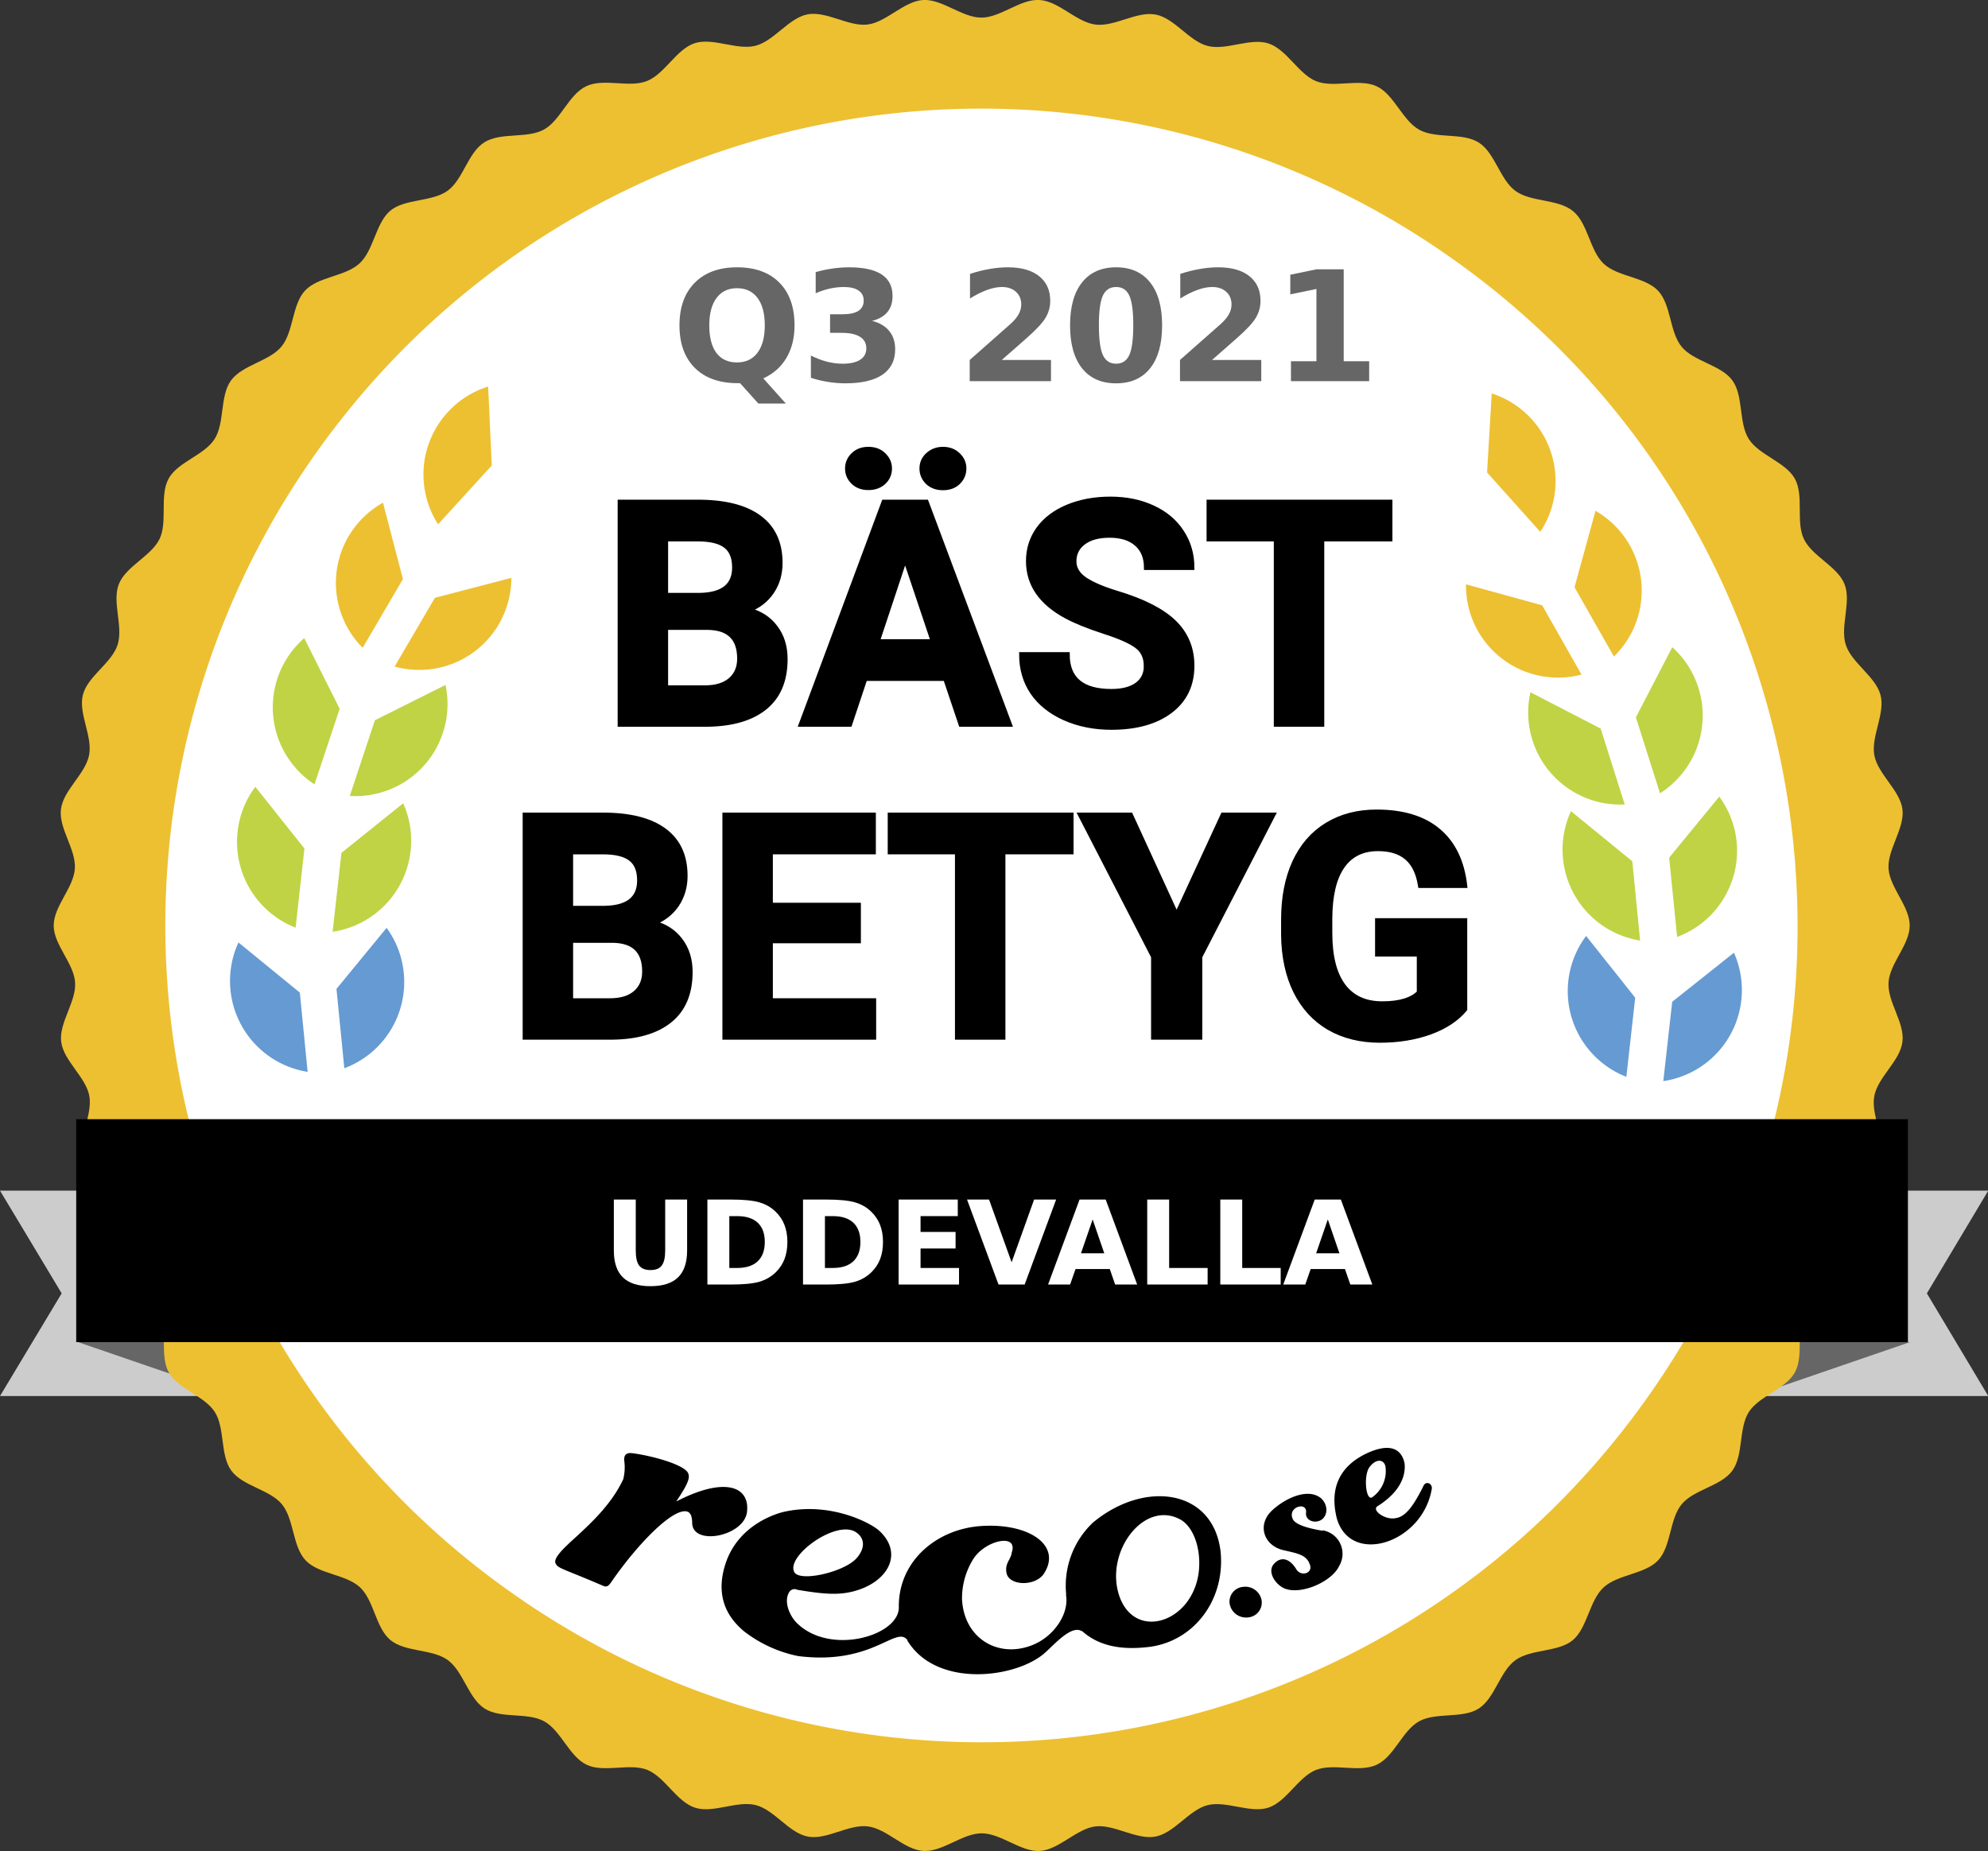
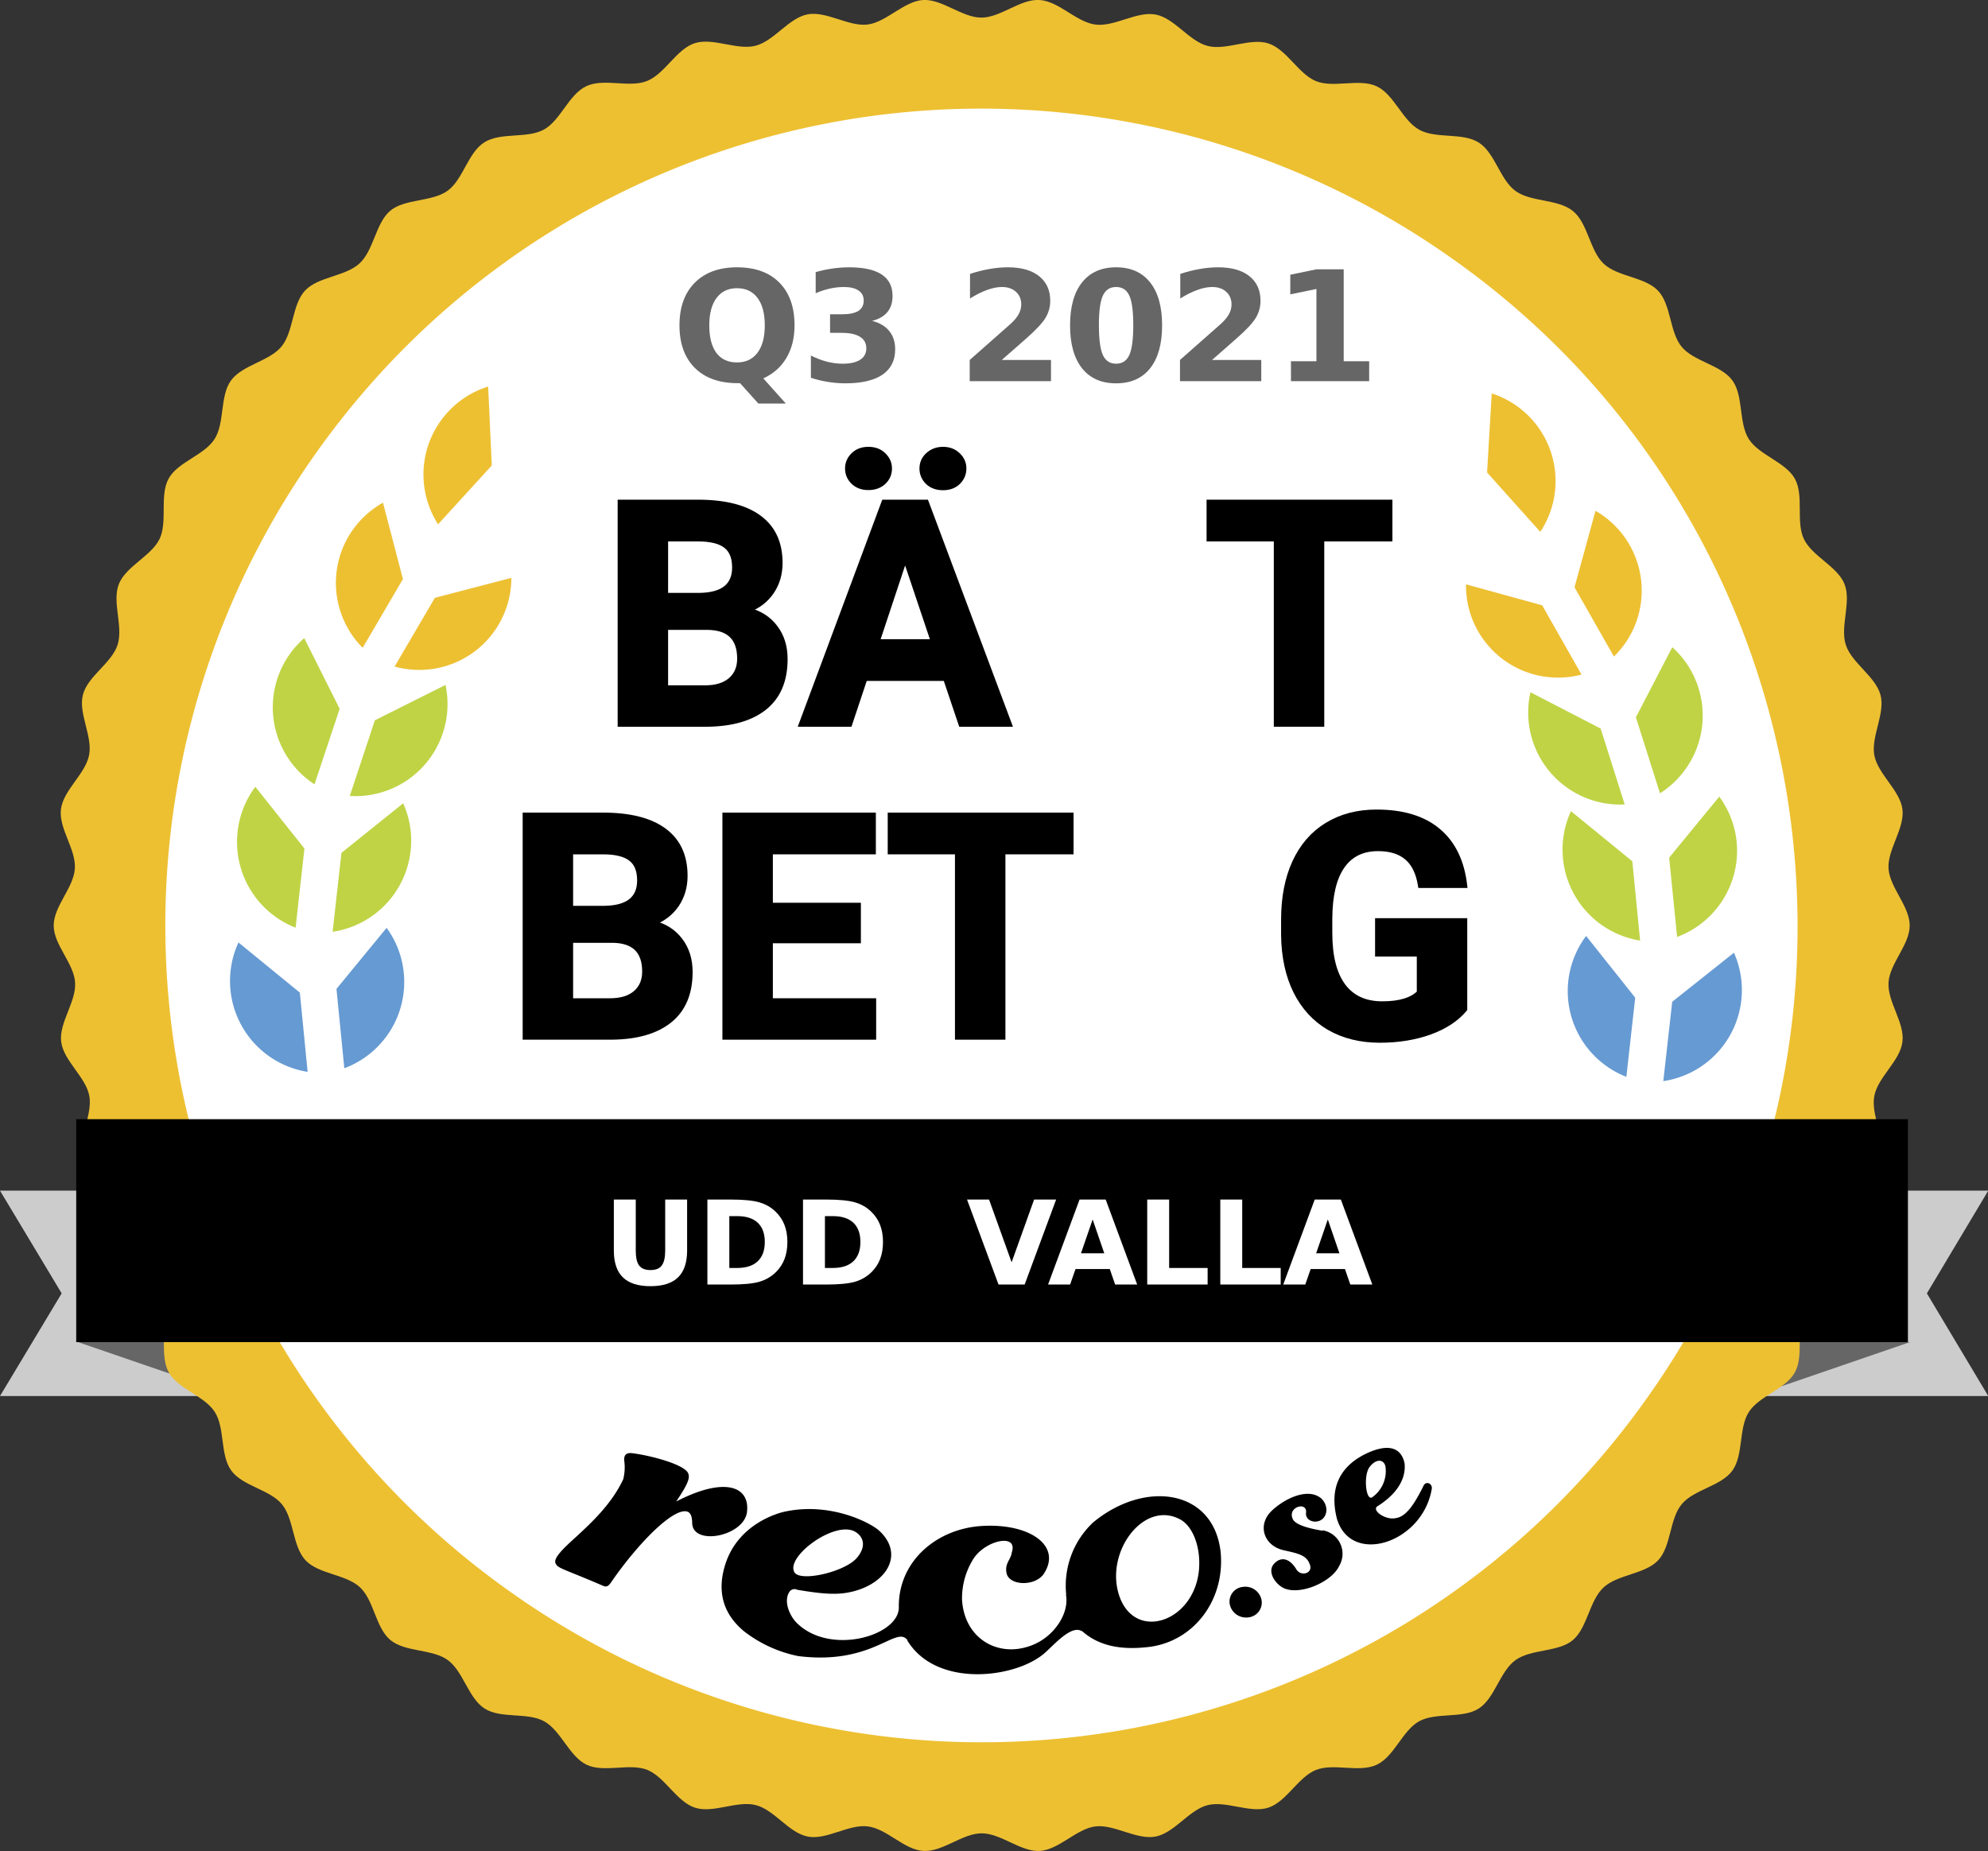
<svg xmlns="http://www.w3.org/2000/svg" version="1.1" viewBox="0 0 323.96 301.69" data-name="Layer 1" id="Layer_1">
  <rect x="0" y="0" width="323.96" height="301.69" fill="#333333" stroke="none" />
  <defs id="defs40202">
    <style id="style40200">.cls-1{fill:#ccc}.cls-2{fill:#666}.cls-3{fill:#edc032}.cls-11{fill:#669ad2}.cls-12{fill:#c0d345}</style>
  </defs>
  <circle id="circle40204" fill="#ffffff" r="140" cy="150" cx="161" />
  <path id="path40206" d="M324 194.05h-40.33v33.47H324l-10-16.73 10-16.74z" class="cls-1" />
  <path id="path40208" d="M311.23 218.74l-25.56 8.78v-8.78h25.56z" class="cls-2" />
  <path id="path40210" d="M0 194.05l10.05 16.74L0 227.52h40.29v-33.47z" class="cls-1" />
  <path id="path40212" d="M12.73 218.74l25.56 8.78v-8.78H12.73z" class="cls-2" />
  <path id="path40214" d="M12.24 160.14c.2 3.14-2.66 6.56-2.27 9.65s4 5.73 4.58 8.79-1.82 6.83-1 9.86 4.68 5.17 5.65 8.14-.94 7 .21 9.91 5.3 4.54 6.63 7.36-.05 7.07 1.46 9.81 5.83 3.83 7.51 6.47.83 7 2.68 9.54 6.26 3.08 8.25 5.49 1.71 6.85 3.85 9.13 6.59 2.27 8.88 4.41 2.54 6.59 4.95 8.59 6.83 1.42 9.36 3.27 3.34 6.21 6 7.9 6.94.56 9.69 2.07 4.1 5.75 6.94 7.09 7-.32 9.87.83 4.78 5.19 7.77 6.16 6.86-1.2 9.91-.42 5.39 4.54 8.48 5.13 6.65-2.05 9.78-1.66 5.91 3.82 9.06 4 6.34-2.87 9.49-2.87 6.39 3.06 9.49 2.87 6-3.64 9.06-4 6.71 2.24 9.78 1.66 5.46-4.35 8.48-5.12 6.94 1.37 9.9.41 4.87-5 7.77-6.15 7 .49 9.88-.84 4.19-5.58 6.93-7.09 7.06-.39 9.7-2.07 3.45-6.06 6-7.9 7-1.27 9.36-3.27 2.68-6.44 5-8.58 6.73-2.13 8.88-4.41 1.84-6.72 3.84-9.14 6.42-2.94 8.26-5.48 1-6.9 2.68-9.54 6-3.73 7.51-6.47.12-7 1.46-9.81 5.47-4.44 6.63-7.36-.76-6.93.21-9.91 4.87-5.1 5.65-8.15-1.62-6.77-1-9.86 4.19-5.66 4.58-8.79-2.46-6.5-2.27-9.65 3.45-6.14 3.45-9.3-3.26-6.19-3.45-9.29 2.66-6.56 2.27-9.65-4-5.73-4.58-8.79 1.82-6.84 1-9.86-4.68-5.18-5.65-8.15.94-7-.21-9.9-5.3-4.54-6.63-7.37.05-7.07-1.46-9.8-5.83-3.84-7.51-6.48-.83-7-2.67-9.54-6.26-3.07-8.26-5.48-1.7-6.86-3.85-9.14-6.59-2.26-8.87-4.41-2.55-6.58-5-8.58-6.82-1.43-9.36-3.27-3.34-6.22-6-7.9-6.94-.56-9.69-2.08-4.09-5.74-6.93-7.08-7 .32-9.88-.84-4.78-5.18-7.77-6.15-6.86 1.19-9.9.41-5.4-4.54-8.49-5.12-6.71 2.05-9.83 1.63-5.92-3.8-9.07-4-6.33 2.87-9.49 2.87-6.38-3.05-9.49-2.87-6 3.63-9.06 4-6.71-2.24-9.77-1.66-5.47 4.35-8.49 5.12-6.93-1.38-9.9-.42-4.87 5-7.77 6.16-7-.5-9.88.84-4.19 5.57-6.93 7.08-7 .39-9.69 2.07-3.46 6.06-6 7.9-7 1.27-9.36 3.27-2.67 6.44-5 8.58-6.73 2.13-8.87 4.42-1.85 6.72-3.85 9.13-6.36 2.98-8.21 5.51-1 6.9-2.68 9.55-6 3.72-7.5 6.47-.13 7-1.46 9.8-5.48 4.45-6.64 7.37.76 6.92-.21 9.91-4.87 5.1-5.65 8.14 1.63 6.77 1 9.86-4.19 5.67-4.58 8.79 2.47 6.51 2.27 9.66-3.45 6.14-3.45 9.29 3.3 6.16 3.49 9.3z" class="cls-3" />
  <path id="path40216" fill="#fff" d="M83.67 259.79a132.72 132.72 0 0 0 170.23-14.74 134.64 134.64 0 0 0 15-17.92c42.1-60.08 27.43-143.19-32.65-185.26A132.72 132.72 0 0 0 66 56.62a134.64 134.64 0 0 0-15 17.92 133 133 0 0 0 32.67 185.25z" />
  <g id="text40218" style="font-weight:700;font-size:25px;font-family:RobotoCondensed-Bold, 'Roboto Condensed';letter-spacing:-0.01em;fill:#666666" transform="translate(109.48,62.12)" aria-label="Q3 2021">
    <path id="path40251" style="font-weight:700;font-size:25px;font-family:RobotoCondensed-Bold, 'Roboto Condensed';letter-spacing:-0.01em;fill:#666666" d="m 11.121,0.33 h -0.366 q -4.504,0 -7.007,-2.49 -2.502,-2.49 -2.502,-6.934 0,-4.431 2.49,-6.946 2.502,-2.515 6.885,-2.515 4.431,0 6.897,2.49 2.478,2.49 2.478,6.97 0,3.076 -1.318,5.298 -1.306,2.222 -3.772,3.345 L 18.579,3.65 H 14.099 Z M 10.62,-15.149 q -2.148,0 -3.333,1.587 -1.184,1.587 -1.184,4.468 0,2.93 1.16,4.492 1.16,1.55 3.357,1.55 2.161,0 3.345,-1.587 1.184,-1.587 1.184,-4.456 0,-2.881 -1.184,-4.468 -1.184,-1.587 -3.345,-1.587 z" />
    <path id="path40253" style="font-weight:700;font-size:25px;font-family:RobotoCondensed-Bold, 'Roboto Condensed';letter-spacing:-0.01em;fill:#666666" d="m 32.636,-9.827 q 1.843,0.476 2.795,1.66 0.964,1.172 0.964,2.991 0,2.71 -2.075,4.126 -2.075,1.404 -6.055,1.404 -1.404,0 -2.82,-0.232 -1.404,-0.22 -2.783,-0.671 V -4.175 q 1.318,0.659 2.612,1.001 1.306,0.33 2.563,0.33 1.868,0 2.856,-0.647 1.001,-0.647 1.001,-1.855 0,-1.245 -1.025,-1.88 -1.013,-0.647 -3.003,-0.647 h -1.88 v -3.027 h 1.978 q 1.77,0 2.637,-0.549 0.867,-0.562 0.867,-1.697 0,-1.05 -0.842,-1.624 -0.842,-0.574 -2.38,-0.574 -1.135,0 -2.295,0.256 -1.16,0.256 -2.307,0.757 v -3.442 q 1.392,-0.391 2.759,-0.586 1.367,-0.195 2.686,-0.195 3.552,0 5.31,1.172 1.77,1.16 1.77,3.503 0,1.599 -0.842,2.625 -0.842,1.013 -2.49,1.428 z" />
    <path id="path40255" style="font-weight:700;font-size:25px;font-family:RobotoCondensed-Bold, 'Roboto Condensed';letter-spacing:-0.01em;fill:#666666" d="m 53.767,-3.455 h 8.02 V 0 H 48.542 v -3.455 l 6.653,-5.872 q 0.891,-0.806 1.318,-1.575 0.427,-0.769 0.427,-1.599 0,-1.282 -0.867,-2.063 -0.854,-0.781 -2.283,-0.781 -1.099,0 -2.405,0.476 -1.306,0.464 -2.795,1.392 v -4.004 q 1.587,-0.525 3.137,-0.793 1.55,-0.281 3.04,-0.281 3.271,0 5.078,1.44 1.819,1.44 1.819,4.016 0,1.489 -0.769,2.783 -0.769,1.282 -3.235,3.442 z" />
    <path id="path40257" style="font-weight:700;font-size:25px;font-family:RobotoCondensed-Bold, 'Roboto Condensed';letter-spacing:-0.01em;fill:#666666" d="m 75.196,-9.131 q 0,-3.418 -0.647,-4.81 -0.635,-1.404 -2.148,-1.404 -1.514,0 -2.161,1.404 -0.647,1.392 -0.647,4.81 0,3.455 0.647,4.871 0.647,1.416 2.161,1.416 1.501,0 2.148,-1.416 0.647,-1.416 0.647,-4.871 z m 4.7,0.037 q 0,4.529 -1.953,6.995 -1.953,2.454 -5.542,2.454 -3.601,0 -5.554,-2.454 -1.953,-2.466 -1.953,-6.995 0,-4.541 1.953,-6.995 1.953,-2.466 5.554,-2.466 3.589,0 5.542,2.466 1.953,2.454 1.953,6.995 z" />
    <path id="path40259" style="font-weight:700;font-size:25px;font-family:RobotoCondensed-Bold, 'Roboto Condensed';letter-spacing:-0.01em;fill:#666666" d="m 88.032,-3.455 h 8.02 V 0 H 82.808 v -3.455 l 6.653,-5.872 q 0.891,-0.806 1.318,-1.575 0.427,-0.769 0.427,-1.599 0,-1.282 -0.867,-2.063 -0.854,-0.781 -2.283,-0.781 -1.099,0 -2.405,0.476 -1.306,0.464 -2.795,1.392 v -4.004 q 1.587,-0.525 3.137,-0.793 1.55,-0.281 3.04,-0.281 3.271,0 5.078,1.44 1.819,1.44 1.819,4.016 0,1.489 -0.769,2.783 -0.769,1.282 -3.235,3.442 z" />
    <path id="path40261" style="font-weight:700;font-size:25px;font-family:RobotoCondensed-Bold, 'Roboto Condensed';letter-spacing:-0.01em;fill:#666666" d="m 100.893,-3.247 h 4.15 V -15.027 l -4.26,0.879 v -3.198 l 4.236,-0.879 h 4.468 v 14.978 h 4.15 V 0 h -12.744 z" />
  </g>
  <path id="path40220" d="M231.92 242.27c-1.38 2.73-2.71 4.91-4.48 5.15-1.7.39-4.13-1.37-2.87-2 4.57-2.93 4.4-6 4.32-6.91-.56-2.7-2.76-3.25-6.23-1.62-4.16 2-6.11 5.44-4.8 10.63 2.29 7.69 13.88 4 15.44-4.76.24-1.03-1.03-1.51-1.38-.49zm-8.78-3.12c1-1.38 2.29-1.42 2.62-.21a5.21 5.21 0 0 1-2.21 5.12c-.98.46-1.37-3.52-.41-4.91zM121.75 246.18c.32-4.05-3.87-5.45-11.56-1.47 1.86-2.75 2.23-3.76 2-4.46-.32-1.49-6-3-9-3.39-.77-.12-1.54-.05-1.47 1.15a8 8 0 0 1-.16 3.08c-1.88 4-5.09 7-7.72 9.42-1.83 1.66-3.69 3.37-3.32 4.25s1.21.87 7.59 3.62c.63.29.91.27 1.42-.42 4.33-6.33 10.42-12.57 12.61-11.55.65.39.6 1.29.66 1.57-.26 4.19 8.78 2.42 8.95-1.8zM178.1 248.15a14.15 14.15 0 0 0-4.36 11.66v.13l-.05-.13c.65 3.16-2 7-5.56 8.34-5.45 2.12-11-1.08-11.36-7.46a12.06 12.06 0 0 1 1.93-6.75c2-2.95 7.23-4.08 6.18-.94-.13 1.16-1.15 1.75-.87 3.3.31 2.1 4.45 2.32 6 .32 3.18-4.62-2.13-8.4-10-7.92-7.27.43-13.5 5.61-13.54 13v.15c.22 4.7-11.17 8.09-16.64 2.64-1.13-1.12-2.21-3.51-1.18-5.07a1 1 0 0 1 1.28-.32c4.89.82 7.28.93 10.15-.05 4.88-1.72 7-6.07 3.19-9.58-1.54-1.39-8.15-4.74-15.55-3.07-.29.07-7.25 1.62-9.49 8.44-1.44 4.44-.47 8.15 3.06 11.06a21.25 21.25 0 0 0 8.76 4c12.15 1.54 15.89-5 17.81-2.63v.1c4.77 7.84 17.8 6.13 22.42 2 1.43-1.24 4.32-4.62 6-3.52v-.07c2.32 2.09 5.55 3.19 10.44 2.69 7.67-.66 13-7.63 12.18-15.63-1.22-10.21-12.44-11.65-20.8-4.69zm-38.7 1.51c1.42.88 1.74 2.47.24 4.23-1.92 2.29-9.26 4-10.19 2.34-1.45-2.56 6.68-8.54 9.95-6.57zm56 6c-.68 8.89-10.93 12.13-13.18 3.85-1.88-6.93 4.24-14.92 10-11.93 2.11 1.05 3.43 4.42 3.18 8.04zM202.61 258.62a2.42 2.42 0 0 0-2.23 2.74 2.7 2.7 0 0 0 3 2.24 2.42 2.42 0 0 0 2.2-2.82 2.69 2.69 0 0 0-2.97-2.16zM215.54 249.48c-2.91-.48-4.51-1.13-4.87-1.9-.93-2 2.38-2.92 2.16-1.05s3.17 2.15 3.32-.39a2.61 2.61 0 0 0-.93-2c-2.18-1.71-5.92.11-8 2.1-2.41 2.32-1.26 5.72 2 6.42 2 .47 3.61.7 4.16 2.16.79 1.61-1.48 2.28-2.21.81-1.07-1.66-2.44-2-3.57-.75s.17 3.32 1.71 4c2.73 1.12 7.73-1.12 8.9-3.63a3.88 3.88 0 0 0-2.7-5.85z" />
  <g id="text40234" style="font-weight:700;font-size:51px;font-family:Roboto-Bold, Roboto;stroke:#000000;stroke-width:0.75;stroke-miterlimit:10" transform="translate(97.79,118.07)" aria-label="BÄS TBETYG">
    <path id="path40264" style="font-weight:700;font-size:51px;font-family:Roboto-Bold, Roboto;stroke:#000000;stroke-width:0.75;stroke-miterlimit:10" d="M 3.237,0 V -36.258 H 15.938 q 6.599,0 10.011,2.54 3.412,2.515 3.412,7.396 0,2.665 -1.37,4.707 -1.37,2.017 -3.81,2.963 2.789,0.697 4.383,2.814 1.619,2.117 1.619,5.18 0,5.229 -3.337,7.919 Q 23.508,-0.05 17.332,0 Z m 7.471,-15.788 v 9.787 h 6.4 q 2.64,0 4.109,-1.245 1.494,-1.27 1.494,-3.486 0,-4.98 -5.155,-5.055 z m 0,-5.279 h 5.528 q 5.653,-0.1 5.653,-4.507 0,-2.465 -1.444,-3.536 -1.419,-1.096 -4.507,-1.096 h -5.229 z" />
    <path id="path40266" style="font-weight:700;font-size:51px;font-family:Roboto-Bold, Roboto;stroke:#000000;stroke-width:0.75;stroke-miterlimit:10" d="M 56.279,-7.471 H 43.181 L 40.69,0 h -7.944 l 13.497,-36.258 h 6.923 L 66.738,0 H 58.794 Z M 45.198,-13.522 h 9.064 L 49.705,-27.094 Z m 1.992,-28.189 q 0,1.32 -0.971,2.241 -0.971,0.896 -2.49,0.896 -1.544,0 -2.49,-0.921 -0.946,-0.921 -0.946,-2.216 0,-1.295 0.946,-2.216 0.946,-0.946 2.49,-0.946 1.544,0 2.49,0.946 0.971,0.921 0.971,2.216 z m 5.229,0 q 0,-1.345 0.996,-2.241 1.021,-0.921 2.465,-0.921 1.469,0 2.44,0.921 0.996,0.921 0.996,2.241 0,1.295 -0.946,2.241 -0.946,0.921 -2.49,0.921 -1.544,0 -2.515,-0.921 -0.946,-0.946 -0.946,-2.241 z" />
-     <path id="path40268" style="font-weight:700;font-size:51px;font-family:Roboto-Bold, Roboto;stroke:#000000;stroke-width:0.75;stroke-miterlimit:10" d="m 88.976,-9.513 q 0,-2.117 -1.494,-3.237 -1.494,-1.146 -5.379,-2.391 -3.885,-1.27 -6.151,-2.49 -6.176,-3.337 -6.176,-8.99 0,-2.938 1.644,-5.229 1.668,-2.316 4.756,-3.611 3.113,-1.295 6.973,-1.295 3.885,0 6.923,1.419 3.038,1.395 4.707,3.959 1.693,2.565 1.693,5.827 h -7.471 q 0,-2.49 -1.569,-3.86 -1.569,-1.395 -4.408,-1.395 -2.739,0 -4.258,1.17 -1.519,1.146 -1.519,3.038 0,1.768 1.768,2.963 1.793,1.195 5.254,2.241 6.375,1.917 9.289,4.756 2.914,2.839 2.914,7.072 0,4.707 -3.561,7.396 -3.561,2.665 -9.587,2.665 -4.184,0 -7.62,-1.519 -3.437,-1.544 -5.254,-4.208 -1.793,-2.665 -1.793,-6.176 h 7.496 q 0,6.001 7.172,6.001 2.665,0 4.159,-1.071 1.494,-1.096 1.494,-3.038 z" />
    <path id="path40270" style="letter-spacing:-0.03em" d="M 128.74,-30.207 H 117.634 V 0 h -7.471 V -30.207 H 99.206 v -6.051 h 29.534 z" />
    <path id="path40272" style="" d="M -12.243,51 V 14.742 H 0.458 q 6.599,0 10.011,2.54 3.412,2.515 3.412,7.396 0,2.665 -1.37,4.707 -1.37,2.017 -3.81,2.963 2.789,0.697 4.383,2.814 1.619,2.117 1.619,5.18 0,5.229 -3.337,7.919 Q 8.028,50.95 1.852,51 Z m 7.471,-15.788 v 9.787 h 6.4 q 2.64,0 4.109,-1.245 1.494,-1.27 1.494,-3.486 0,-4.98 -5.155,-5.055 z m 0,-5.279 h 5.528 q 5.653,-0.1 5.653,-4.507 0,-2.465 -1.444,-3.536 Q 3.545,20.793 0.458,20.793 H -4.772 Z" />
    <path id="path40274" style="letter-spacing:0.01em" d="m 42.122,35.287 h -14.344 v 9.712 H 44.612 V 51 H 20.307 V 14.742 h 24.255 v 6.051 H 27.778 v 8.641 h 14.344 z" />
    <path id="path40276" style="letter-spacing:0.01em" d="M 76.78,20.793 H 65.674 V 51 H 58.203 V 20.793 H 47.246 v -6.051 h 29.534 z" />
-     <path id="path40278" style="letter-spacing:-0.01em" d="m 93.948,31.078 7.545,-16.336 h 8.168 L 97.758,37.852 V 51 H 90.163 V 37.852 L 78.26,14.742 h 8.193 z" />
    <path id="path40280" style="" d="m 140.935,46.418 q -2.017,2.416 -5.703,3.76 -3.686,1.32 -8.168,1.32 -4.707,0 -8.268,-2.042 -3.536,-2.067 -5.479,-5.977 -1.917,-3.91 -1.967,-9.189 v -2.465 q 0,-5.429 1.818,-9.388 1.843,-3.984 5.279,-6.076 3.461,-2.117 8.093,-2.117 6.45,0 10.085,3.088 3.636,3.063 4.308,8.94 h -7.271 q -0.498,-3.113 -2.216,-4.557 -1.693,-1.444 -4.682,-1.444 -3.81,0 -5.802,2.864 -1.992,2.864 -2.017,8.517 v 2.316 q 0,5.703 2.167,8.616 2.167,2.914 6.35,2.914 4.208,0 6.001,-1.793 v -6.25 h -6.798 v -5.503 h 14.269 z" />
  </g>
  <path id="path40236" d="M240.85 102.85a14.88 14.88 0 0 1-1.95-7.62l12.41 3.42 6.41 11.29a15 15 0 0 1-16.87-7.09zM260 83.25a15 15 0 0 1 3 23.75l-6.42-11.29zm-16.91-19.13A15 15 0 0 1 251 86.68L242.33 77zM64.3 108.64l6.57-11.21 12.46-3.25a15 15 0 0 1-19 14.46zm8.61-41.4A14.89 14.89 0 0 1 79.55 63l.59 12.86-8.75 9.59a15 15 0 0 1 1.52-18.21zM56.79 87.43a15 15 0 0 1 5.62-5.5l3.25 12.45-6.56 11.2a15 15 0 0 1-2.31-18.15z" class="cls-3" />
  <path id="path40238" d="M255.57 159.85a15 15 0 0 1 2.9-7.31l8 10.06-1.44 12.9a15 15 0 0 1-9.46-15.65zM63 151.22a14.86 14.86 0 0 1 2.8 7.36 15 15 0 0 1-9.69 15.52l-1.28-12.93zM38.86 153.6l10 8.17 1.27 12.92a15 15 0 0 1-11.27-21.09zM271.05 176.17l1.45-12.9 10.06-8a15 15 0 0 1-11.51 20.93z" class="cls-11" />
  <path id="path40240" d="M283 137.19a15 15 0 0 1-9.7 15.51l-1.3-12.92 8.17-9.95a15.05 15.05 0 0 1 2.83 7.36zM276.77 112.1a15 15 0 0 1-6.26 17.19l-3.93-12.38 5.93-11.43a14.87 14.87 0 0 1 4.26 6.62zM260.84 118.74l3.92 12.37a15 15 0 0 1-15.36-18.29zM254.71 140a15 15 0 0 1 1.29-7.8l10 8.17 1.27 12.92A15 15 0 0 1 254.71 140zM65.7 130.92a14.84 14.84 0 0 1 1.21 7.77 15 15 0 0 1-12.71 13.17L55.64 139zM57 129.72l4.09-12.33 11.51-5.76A15 15 0 0 1 57 129.72zM45.22 110.54a15 15 0 0 1 4.36-6.54l5.77 11.51-4.1 12.32a15 15 0 0 1-6.03-17.29zM38.72 135.54a14.84 14.84 0 0 1 2.89-7.31l8 10.06-1.44 12.9a15 15 0 0 1-9.45-15.65z" class="cls-12" />
  <path id="path40242" d="M12.42 182.4h298.49v36.34H12.42z" />
  <g id="text40244" style="font-weight:700;font-size:19px;font-family:RobotoCondensed-Bold, 'Roboto Condensed';letter-spacing:-0.01em;text-anchor:middle;fill:#ffffff" transform="translate(161,209.35)" aria-label="UDDEVALLA">
    <path id="path40283" style="font-weight:700;font-size:19px;font-family:RobotoCondensed-Bold, 'Roboto Condensed';letter-spacing:-0.01em;text-anchor:middle;fill:#ffffff" d="m -60.971,-13.851 h 3.572 v 8.303 q 0,1.716 0.557,2.458 0.566,0.733 1.837,0.733 1.28,0 1.837,-0.733 0.566,-0.742 0.566,-2.458 v -8.303 h 3.572 v 8.303 q 0,2.941 -1.475,4.379 -1.475,1.438 -4.5,1.438 -3.015,0 -4.49,-1.438 -1.475,-1.438 -1.475,-4.379 z" />
    <path id="path40285" style="font-weight:700;font-size:19px;font-family:RobotoCondensed-Bold, 'Roboto Condensed';letter-spacing:-0.01em;text-anchor:middle;fill:#ffffff" d="m -42.152,-11.151 v 8.452 h 1.28 q 2.189,0 3.34,-1.085 1.16,-1.085 1.16,-3.154 0,-2.06 -1.15,-3.136 -1.15,-1.076 -3.349,-1.076 z m -3.572,-2.7 h 3.767 q 3.154,0 4.694,0.455 1.549,0.445 2.653,1.521 0.974,0.937 1.447,2.162 0.473,1.225 0.473,2.774 0,1.568 -0.473,2.802 -0.473,1.225 -1.447,2.162 -1.113,1.076 -2.672,1.531 Q -38.84,0 -41.957,0 h -3.767 z" />
    <path id="path40287" style="font-weight:700;font-size:19px;font-family:RobotoCondensed-Bold, 'Roboto Condensed';letter-spacing:-0.01em;text-anchor:middle;fill:#ffffff" d="m -26.571,-11.151 v 8.452 h 1.28 q 2.189,0 3.34,-1.085 1.16,-1.085 1.16,-3.154 0,-2.06 -1.15,-3.136 -1.15,-1.076 -3.349,-1.076 z m -3.572,-2.7 h 3.767 q 3.154,0 4.694,0.455 1.549,0.445 2.653,1.521 0.974,0.937 1.447,2.162 0.473,1.225 0.473,2.774 0,1.568 -0.473,2.802 -0.473,1.225 -1.447,2.162 -1.113,1.076 -2.672,1.531 Q -23.259,0 -26.376,0 h -3.767 z" />
-     <path id="path40289" style="font-weight:700;font-size:19px;font-family:RobotoCondensed-Bold, 'Roboto Condensed';letter-spacing:-0.01em;text-anchor:middle;fill:#ffffff" d="m -14.561,-13.851 h 9.639 v 2.7 h -6.067 v 2.579 h 5.706 v 2.7 h -5.706 v 3.173 h 6.271 V 0 h -9.843 z" />
    <path id="path40291" style="font-weight:700;font-size:19px;font-family:RobotoCondensed-Bold, 'Roboto Condensed';letter-spacing:-0.01em;text-anchor:middle;fill:#ffffff" d="m -3.414,-13.851 h 3.59 L 3.85,-3.627 7.515,-13.851 H 11.105 L 5.975,0 H 1.716 Z" />
    <path id="path40293" style="font-weight:700;font-size:19px;font-family:RobotoCondensed-Bold, 'Roboto Condensed';letter-spacing:-0.01em;text-anchor:middle;fill:#ffffff" d="M 19.849,-2.523 H 14.264 L 13.383,0 H 9.792 l 5.13,-13.851 h 4.258 L 24.311,0 H 20.721 Z M 15.155,-5.093 h 3.794 l -1.893,-5.511 z" />
    <path id="path40295" style="font-weight:700;font-size:19px;font-family:RobotoCondensed-Bold, 'Roboto Condensed';letter-spacing:-0.01em;text-anchor:middle;fill:#ffffff" d="m 25.949,-13.851 h 3.572 v 11.151 h 6.271 V 0 h -9.843 z" />
    <path id="path40297" style="font-weight:700;font-size:19px;font-family:RobotoCondensed-Bold, 'Roboto Condensed';letter-spacing:-0.01em;text-anchor:middle;fill:#ffffff" d="m 37.857,-13.851 h 3.572 v 11.151 h 6.271 V 0 h -9.843 z" />
    <path id="path40299" style="font-weight:700;font-size:19px;font-family:RobotoCondensed-Bold, 'Roboto Condensed';letter-spacing:-0.01em;text-anchor:middle;fill:#ffffff" d="M 58.17,-2.523 H 52.585 L 51.703,0 H 48.113 l 5.13,-13.851 h 4.258 L 62.632,0 h -3.59 z m -4.694,-2.57 h 3.794 L 55.377,-10.604 Z" />
  </g>
</svg>